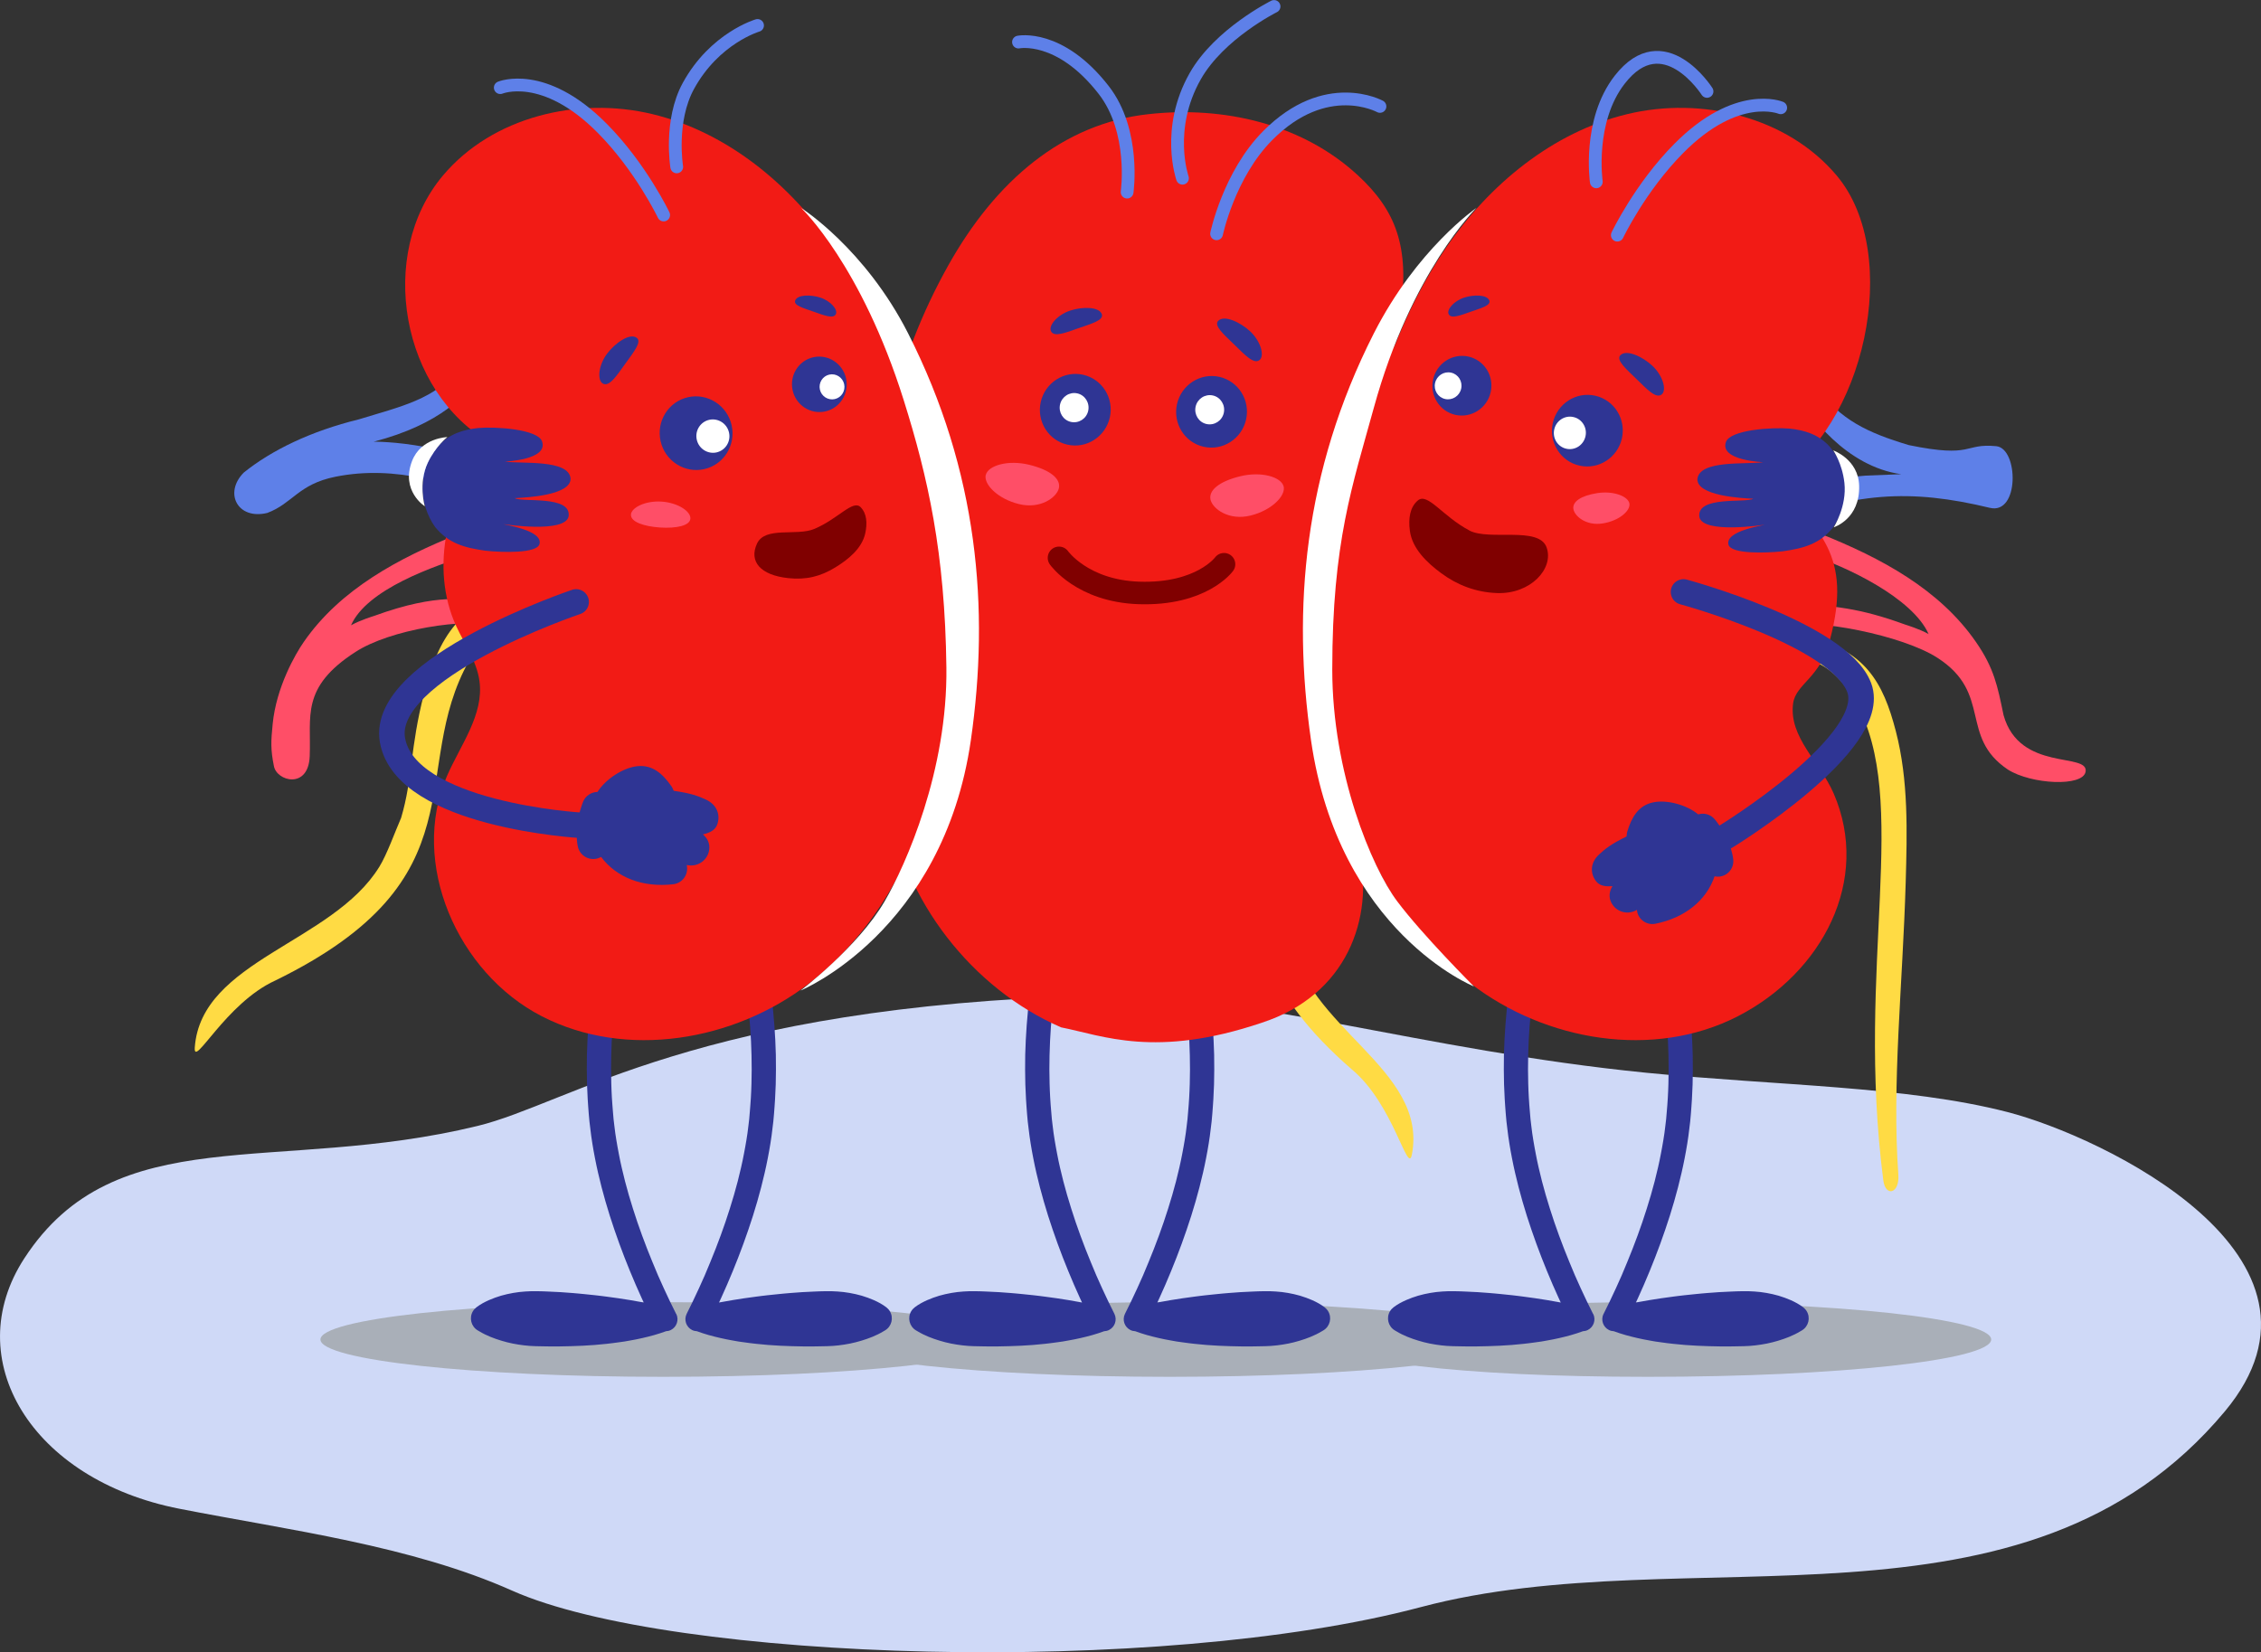
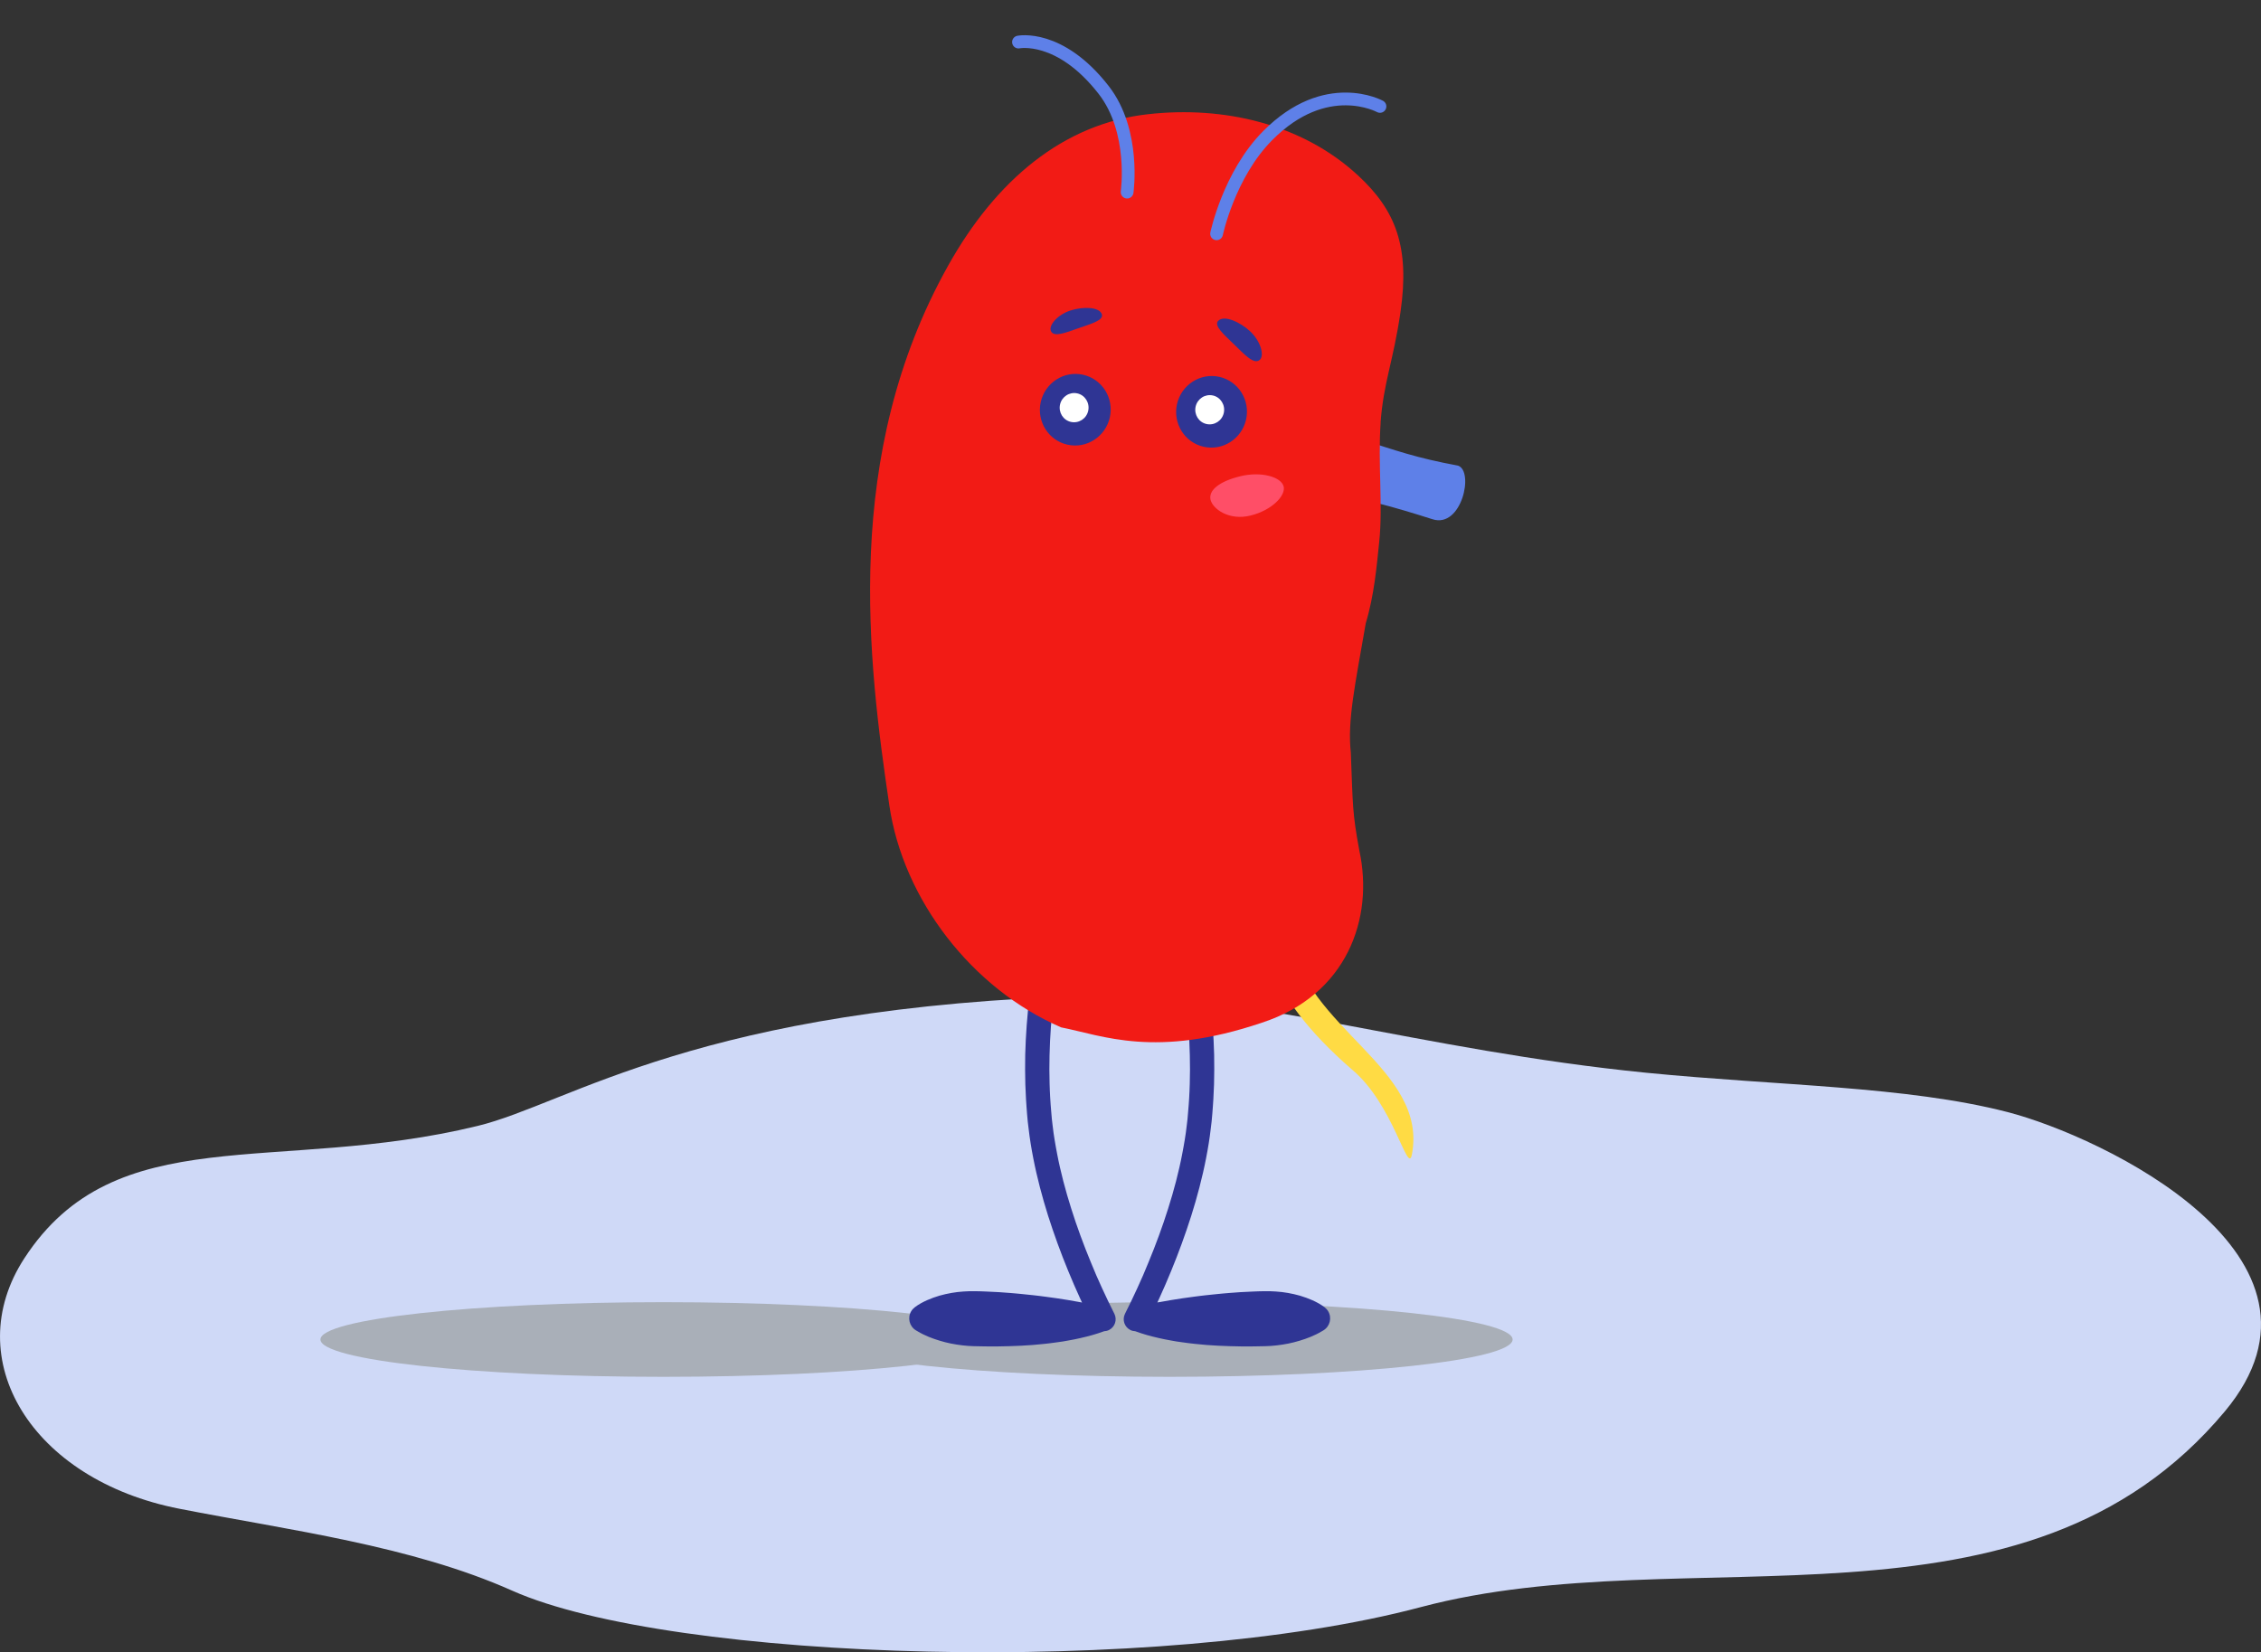
<svg xmlns="http://www.w3.org/2000/svg" id="Ebene_1" data-name="Ebene 1" viewBox="0 0 301 220">
  <rect x="0" y="0" width="301" height="220" fill="#333333" stroke="none" />
  <defs>
    <style>
      .cls-1, .cls-2, .cls-3, .cls-4 {
        fill: none;
      }

      .cls-5 {
        fill: #f21b15;
      }

      .cls-6 {
        fill: #5e80e8;
      }

      .cls-7 {
        fill: #cfd9f7;
      }

      .cls-2 {
        stroke: maroon;
        stroke-width: 3px;
      }

      .cls-2, .cls-3, .cls-4 {
        stroke-linecap: round;
      }

      .cls-8 {
        clip-path: url(#clippath-1);
      }

      .cls-3 {
        stroke: #5e80e8;
        stroke-width: 1.7px;
      }

      .cls-9 {
        fill: #fff;
      }

      .cls-10 {
        fill: maroon;
      }

      .cls-11 {
        fill: #a9afb8;
      }

      .cls-4 {
        stroke: #2f3594;
        stroke-width: 3.4px;
      }

      .cls-12 {
        fill: #ffdb44;
      }

      .cls-13 {
        fill: #2f3594;
      }

      .cls-14 {
        fill: #ff4e67;
      }

      .cls-15 {
        clip-path: url(#clippath);
      }
    </style>
    <clipPath id="clippath">
      <rect class="cls-1" x="0" width="301" height="220" />
    </clipPath>
    <clipPath id="clippath-1">
-       <rect class="cls-1" x="0" width="301" height="220" />
-     </clipPath>
+       </clipPath>
  </defs>
  <g class="cls-15">
    <path class="cls-7" d="M267.23,148.07c12.63,3.25,46.18,19.25,28.95,39.87-26.62,31.86-71.31,16.56-107.06,26.06-34.84,9.26-99.71,7.26-120.94-2.2-13.46-6-29.76-8.06-44.28-10.9-19.73-3.85-29.41-19.91-20.66-33.35,12.16-18.69,33.51-11.1,60.35-17.63,12.25-2.98,29.41-15.93,82.21-17.35,19.61-.53,43.38,7.29,73.35,10.27,17.58,1.74,34.65,1.77,48.08,5.23" />
    <path class="cls-11" d="M42.66,178.36c0,2.75,20.45,4.97,45.67,4.97s45.67-2.23,45.67-4.97-20.45-4.97-45.67-4.97-45.67,2.23-45.67,4.97" />
    <path class="cls-11" d="M201.37,178.36c0,2.75-20.45,4.97-45.67,4.97s-45.67-2.23-45.67-4.97,20.44-4.97,45.67-4.97,45.67,2.23,45.67,4.97" />
    <path class="cls-12" d="M165.61,82.98c8.26,4.25,9.59,9.74,9.52,17.31-.07,7.57-4.64,14.98-3.22,24.67,1.73,11.81,18.25,17.34,16.05,28.77-.55,2.85-2.43-6.76-8.05-11.38-23.36-20.33-5.25-31.46-9.45-47.84-1.23-4.81-5.76-8.01-11.05-8.43,3.25-2.65,4.4-1.31,6.2-3.1" />
    <path class="cls-13" d="M149.75,174.99v-.02c.57-1.14,1.13-2.28,1.65-3.43.53-1.15,1.04-2.31,1.51-3.49.49-1.17.94-2.35,1.38-3.54.44-1.19.84-2.38,1.22-3.58l.55-1.81.5-1.82c.31-1.22.6-2.44.83-3.67.11-.62.24-1.23.33-1.84l.14-.91c.05-.31.08-.64.12-.95l.11-.93.08-.94c.07-.62.09-1.25.14-1.88.04-.63.06-1.26.08-1.88,0-.63.03-1.26.03-1.89,0-1.26-.03-2.52-.09-3.78-.06-1.26-.15-2.52-.28-3.77-.11-1.26-.28-2.51-.45-3.76-.36-2.5-.82-4.99-1.39-7.45-.28-1.23-.6-2.46-.93-3.67-.34-1.21-.71-2.44-1.11-3.57v-.03c-.31-.84.14-1.76.98-2.05.84-.3,1.76.15,2.06.99.45,1.29.83,2.53,1.18,3.8.35,1.26.68,2.54.97,3.81.59,2.55,1.07,5.13,1.44,7.72.18,1.3.35,2.6.47,3.9.13,1.31.22,2.62.29,3.93.07,1.31.1,2.63.09,3.94,0,.66-.02,1.32-.03,1.97-.03.66-.05,1.32-.09,1.97-.05.66-.08,1.32-.14,1.97l-.09.99-.12.99c-.04.32-.07.63-.12.96l-.15,1c-.1.67-.23,1.31-.35,1.96-.25,1.3-.55,2.58-.88,3.86l-.52,1.9-.57,1.89c-.4,1.25-.82,2.49-1.27,3.72-.45,1.23-.92,2.45-1.42,3.66-.49,1.21-1.02,2.41-1.56,3.6-.09.19-.18.39-.27.58.1-.02.21-.04.31-.06.51-.09,1.02-.19,1.53-.27l1.53-.24c.51-.08,1.02-.14,1.53-.21.51-.08,1.02-.12,1.54-.19.51-.06,1.02-.11,1.54-.16.51-.06,1.03-.09,1.54-.14,1.03-.09,2.07-.15,3.11-.19.52-.03,1.04-.04,1.57-.05.52-.01,1.05,0,1.58.04.53.03,1.07.1,1.6.19.54.09,1.08.22,1.62.37.55.17,1.08.35,1.64.6.28.13.54.25.82.41.28.16.55.33.81.53.18.14.35.32.47.52.53.88.25,2.03-.64,2.56l-.19.11c-.51.31-.98.53-1.48.74-.48.19-.99.38-1.48.52-.5.15-1,.28-1.5.38-.51.1-1.01.18-1.52.24-.51.06-1.02.1-1.54.11-.52.01-1.03.03-1.55.03-1.04.01-2.08.01-3.13-.03-.52-.02-1.05-.03-1.57-.06-.53-.03-1.05-.06-1.58-.1-.53-.05-1.06-.09-1.59-.15-.53-.06-1.06-.12-1.59-.2l-.79-.11-.79-.14c-.53-.09-1.06-.2-1.59-.32-.53-.12-1.05-.25-1.58-.4-.53-.15-1.05-.32-1.57-.51-.21-.01-.44-.06-.64-.16-.79-.39-1.12-1.35-.73-2.15" />
    <path class="cls-13" d="M148.37,174.99v-.02c-.57-1.14-1.13-2.28-1.65-3.43-.53-1.15-1.04-2.31-1.51-3.49-.49-1.17-.94-2.35-1.38-3.54-.44-1.19-.84-2.38-1.22-3.58l-.55-1.81-.5-1.82c-.31-1.22-.6-2.44-.83-3.67-.11-.62-.24-1.23-.33-1.84l-.14-.91c-.05-.31-.08-.64-.12-.95l-.11-.93-.08-.94c-.07-.62-.09-1.25-.14-1.88-.04-.63-.06-1.26-.08-1.88,0-.63-.03-1.26-.03-1.89,0-1.26.03-2.52.09-3.78.06-1.26.15-2.52.28-3.77.11-1.26.28-2.51.45-3.76.36-2.5.82-4.99,1.39-7.45.28-1.23.6-2.46.93-3.67.34-1.21.71-2.44,1.11-3.57v-.03c.31-.84-.14-1.76-.98-2.05-.84-.3-1.76.15-2.06.99-.45,1.29-.83,2.53-1.18,3.8-.35,1.26-.68,2.54-.97,3.81-.59,2.55-1.07,5.13-1.44,7.72-.18,1.3-.35,2.6-.47,3.9-.13,1.31-.22,2.62-.29,3.93-.07,1.31-.1,2.63-.09,3.94,0,.66.02,1.32.03,1.97.03.66.05,1.32.09,1.97.05.66.08,1.32.14,1.97l.09.99.12.99c.04.32.07.63.12.96l.15,1c.1.67.23,1.31.35,1.96.25,1.3.55,2.58.88,3.86l.52,1.9.57,1.89c.4,1.25.82,2.49,1.27,3.72.45,1.23.92,2.45,1.42,3.66.49,1.21,1.02,2.41,1.56,3.6.09.19.18.39.27.58-.1-.02-.21-.04-.31-.06-.51-.09-1.02-.19-1.53-.27l-1.53-.24c-.51-.08-1.02-.14-1.53-.21-.51-.08-1.02-.12-1.54-.19-.51-.06-1.02-.11-1.54-.16-.51-.06-1.03-.09-1.54-.14-1.03-.09-2.07-.15-3.11-.19-.52-.03-1.04-.04-1.57-.05-.52-.01-1.05,0-1.58.04-.53.03-1.07.1-1.6.19-.54.09-1.08.22-1.62.37-.55.17-1.08.35-1.64.6-.28.13-.54.25-.82.41-.28.16-.55.33-.81.53-.18.14-.35.32-.47.52-.53.88-.25,2.03.64,2.56l.19.11c.51.31.98.53,1.48.74.48.19.99.38,1.48.52.5.15,1,.28,1.5.38.51.1,1.01.18,1.52.24.51.06,1.02.1,1.54.11.52.01,1.03.03,1.55.03,1.04.01,2.08.01,3.13-.03.52-.02,1.05-.03,1.57-.06.53-.03,1.05-.06,1.58-.1.53-.05,1.06-.09,1.59-.15.53-.06,1.06-.12,1.59-.2l.79-.11.79-.14c.53-.09,1.06-.2,1.59-.32.53-.12,1.05-.25,1.58-.4.53-.15,1.05-.32,1.57-.51.21-.01.44-.06.64-.16.79-.39,1.12-1.35.73-2.15" />
    <path class="cls-6" d="M168.55,49.71c2.85,4.38,7.13,6.74,12.6,8.79,4.8,1.51,7.29,2.45,12.95,3.5,2.17.72.5,8.38-3.39,7.14-10.32-3.27-18.41-5.4-30.02-1.44-.54-1.73-1.72-1.11-2.27-2.84,4.79-2.21,9.96-3.06,15.75-3.12.14,0,4.59.14,4.73.14-7.26-1.49-11.91-8.85-12.71-11.25.7-.31,2.47.15,2.35-.91" />
    <path class="cls-5" d="M183.79,56.3c.38-5.32,1.7-8.21,2.65-14.73,1.27-8.75-.66-13.59-5.64-18.2-7.49-6.94-17.99-9.27-27.9-8.17-11.35,1.23-20.32,8.81-26.66,20.14-14.17,25.27-10.68,52.68-7.84,71.94,1.84,12.48,10.96,24.36,22.87,29.52,5.48,1.07,12.53,4.18,26.74-.63,11.3-3.69,14.93-13.88,12.95-22.94-.94-5.1-.85-5.88-1.13-13.03-.47-4.25.57-9,1.99-17.21,1.13-3.74,1.46-7.65,1.79-10.82.51-4.8-.19-10.54.19-15.86" />
    <path class="cls-3" d="M183.71,14.17s-7.18-3.95-14.95,3.89c-5.15,5.19-6.8,13.07-6.8,13.07" />
    <path class="cls-3" d="M150.05,25.58s1.16-8.1-3.12-13.6c-5.84-7.51-11.34-6.38-11.34-6.38" />
    <path class="cls-14" d="M170.89,64.76c.3,1.24-1.57,3.19-4.42,3.89-2.84.7-5-.86-5.31-2.09-.3-1.24,1.09-2.44,3.93-3.14,2.84-.7,5.48.1,5.79,1.34" />
-     <path class="cls-14" d="M131.23,63.23c-.3,1.24,1.57,3.19,4.42,3.89,2.84.7,5-.86,5.31-2.09.3-1.24-1.09-2.44-3.93-3.14-2.84-.7-5.48.1-5.79,1.34" />
    <path class="cls-13" d="M146.68,41.83c-.36-1.01-2.6-1-4.16-.49-1.74.56-2.96,1.99-2.61,2.75.39.85,1.96.21,3.67-.39,1.75-.61,3.39-1.06,3.1-1.87" />
    <path class="cls-13" d="M162.19,42.71c.8-.81,2.95.21,4.23,1.4,1.42,1.32,1.95,3.25,1.27,3.82-.76.64-1.98-.69-3.36-2.03-1.41-1.37-2.79-2.55-2.14-3.2" />
    <path class="cls-13" d="M138.55,53.53c-.57,2.57,1.02,5.12,3.56,5.68,2.54.57,5.06-1.06,5.64-3.63.57-2.57-1.02-5.11-3.56-5.68-2.54-.57-5.06,1.06-5.64,3.63" />
    <path class="cls-9" d="M141.12,53.86c-.23,1.05.41,2.09,1.45,2.32,1.04.23,2.07-.43,2.3-1.48.23-1.05-.42-2.09-1.45-2.32-1.04-.23-2.06.43-2.3,1.48" />
    <path class="cls-13" d="M156.69,53.81c-.57,2.57,1.02,5.12,3.56,5.68,2.54.57,5.06-1.06,5.64-3.63.57-2.57-1.02-5.11-3.56-5.68-2.54-.57-5.06,1.06-5.64,3.63" />
    <path class="cls-9" d="M159.17,54.14c-.23,1.05.41,2.09,1.45,2.32,1.04.23,2.07-.43,2.3-1.48.23-1.05-.42-2.09-1.45-2.32-1.04-.23-2.06.43-2.3,1.48" />
  </g>
  <g class="cls-8">
    <path class="cls-2" d="M140.98,74.28s3.1,4.41,10.63,4.67c8.36.28,11.34-3.82,11.34-3.82" />
    <path class="cls-3" d="M157.42,23.73s-2.3-6.54,1.7-13.59c3.21-5.66,10.49-9.28,10.49-9.28" />
    <path class="cls-11" d="M265.08,178.36c0,2.75-20.45,4.97-45.67,4.97s-42.05-2.15-42.05-4.9,16.83-5.04,42.05-5.04,45.67,2.23,45.67,4.97" />
    <path class="cls-13" d="M212.09,174.99v-.02c-.57-1.14-1.13-2.28-1.65-3.43-.53-1.15-1.04-2.31-1.51-3.49-.49-1.17-.94-2.35-1.38-3.54-.44-1.19-.84-2.38-1.22-3.58l-.55-1.81-.5-1.82c-.31-1.22-.6-2.44-.83-3.67-.11-.62-.24-1.23-.33-1.84l-.14-.91c-.04-.31-.08-.64-.12-.95l-.11-.93-.08-.94c-.07-.62-.09-1.25-.14-1.88-.04-.63-.06-1.26-.08-1.88,0-.63-.03-1.26-.03-1.89,0-1.26.03-2.52.09-3.78.06-1.26.15-2.52.28-3.77.11-1.26.28-2.51.45-3.76.36-2.5.82-4.99,1.39-7.45.28-1.23.6-2.46.93-3.67.34-1.21.71-2.44,1.11-3.57v-.03c.31-.84-.14-1.76-.98-2.05-.84-.3-1.76.15-2.06.99-.45,1.29-.83,2.53-1.18,3.8-.35,1.26-.68,2.54-.97,3.81-.59,2.55-1.07,5.13-1.44,7.72-.18,1.3-.34,2.6-.46,3.9-.13,1.31-.22,2.62-.29,3.93-.07,1.31-.1,2.63-.09,3.94,0,.66.02,1.32.03,1.97.03.66.05,1.32.09,1.97.05.66.08,1.32.14,1.97l.09.99.12.99c.04.32.07.63.12.96l.15,1c.1.67.23,1.31.35,1.96.25,1.3.55,2.58.88,3.86l.52,1.9.57,1.89c.4,1.25.82,2.49,1.27,3.72.45,1.23.92,2.45,1.42,3.66.49,1.21,1.02,2.41,1.56,3.6.09.19.18.39.27.58-.1-.02-.21-.04-.31-.06-.51-.09-1.02-.19-1.53-.27l-1.53-.24c-.51-.08-1.02-.14-1.53-.21-.51-.08-1.02-.12-1.53-.19-.51-.06-1.03-.11-1.54-.16-.51-.06-1.03-.09-1.54-.14-1.03-.09-2.07-.15-3.11-.19-.52-.03-1.04-.04-1.57-.05-.52-.01-1.05,0-1.58.04-.53.03-1.07.1-1.6.19-.54.09-1.08.22-1.62.37-.55.17-1.08.35-1.64.6-.28.13-.54.25-.82.41-.28.16-.55.33-.81.53-.18.14-.35.32-.47.52-.53.88-.25,2.03.64,2.56l.19.11c.51.31.98.53,1.48.74.48.19.99.38,1.48.52.5.15,1,.28,1.5.38.51.1,1.01.18,1.52.24.51.06,1.02.1,1.54.11.52.01,1.03.03,1.55.03,1.04.01,2.08.01,3.13-.03.52-.02,1.05-.03,1.57-.06.53-.03,1.05-.06,1.58-.1.53-.05,1.06-.09,1.59-.15.53-.06,1.06-.12,1.59-.2l.79-.11.79-.14c.53-.09,1.06-.2,1.59-.32.53-.12,1.05-.25,1.58-.4.53-.15,1.05-.32,1.57-.51.21-.01.44-.06.64-.16.79-.39,1.12-1.35.73-2.15" />
    <path class="cls-13" d="M213.47,174.99v-.02c.57-1.14,1.13-2.28,1.65-3.43.53-1.15,1.04-2.31,1.51-3.49.49-1.17.94-2.35,1.38-3.54.44-1.19.84-2.38,1.22-3.58l.55-1.81.5-1.82c.31-1.22.6-2.44.83-3.67.11-.62.24-1.23.33-1.84l.14-.91c.04-.31.08-.64.12-.95l.11-.93.08-.94c.07-.62.09-1.25.14-1.88.04-.63.06-1.26.08-1.88,0-.63.03-1.26.03-1.89,0-1.26-.03-2.52-.09-3.78-.06-1.26-.15-2.52-.28-3.77-.11-1.26-.28-2.51-.45-3.76-.36-2.5-.82-4.99-1.39-7.45-.28-1.23-.6-2.46-.93-3.67-.34-1.21-.71-2.44-1.11-3.57v-.03c-.31-.84.14-1.76.98-2.05.84-.3,1.76.15,2.06.99.45,1.29.83,2.53,1.18,3.8.35,1.26.68,2.54.97,3.81.59,2.55,1.07,5.13,1.44,7.72.18,1.3.34,2.6.46,3.9.13,1.31.22,2.62.29,3.93.07,1.31.1,2.63.09,3.94,0,.66-.02,1.32-.03,1.97-.03.66-.05,1.32-.09,1.97-.05.66-.08,1.32-.14,1.97l-.09.99-.12.99c-.04.32-.07.63-.12.96l-.15,1c-.1.67-.23,1.31-.35,1.96-.25,1.3-.55,2.58-.88,3.86l-.52,1.9-.57,1.89c-.4,1.25-.82,2.49-1.27,3.72-.45,1.23-.92,2.45-1.42,3.66-.49,1.21-1.02,2.41-1.56,3.6-.09.19-.18.39-.27.58.1-.02.21-.04.31-.06.51-.09,1.02-.19,1.53-.27l1.53-.24c.51-.08,1.02-.14,1.53-.21.51-.08,1.02-.12,1.54-.19.51-.06,1.02-.11,1.54-.16.51-.06,1.03-.09,1.54-.14,1.03-.09,2.07-.15,3.11-.19.52-.03,1.04-.04,1.57-.05.52-.01,1.05,0,1.58.04.53.03,1.07.1,1.6.19.54.09,1.08.22,1.62.37.55.17,1.08.35,1.64.6.28.13.54.25.82.41.28.16.55.33.81.53.18.14.35.32.47.52.53.88.25,2.03-.64,2.56l-.19.11c-.51.31-.98.53-1.48.74-.48.19-.99.38-1.48.52-.5.15-1,.28-1.5.38-.51.1-1.01.18-1.52.24-.51.06-1.02.1-1.54.11-.52.01-1.03.03-1.55.03-1.04.01-2.08.01-3.13-.03-.52-.02-1.05-.03-1.57-.06-.53-.03-1.05-.06-1.58-.1-.53-.05-1.06-.09-1.59-.15-.53-.06-1.06-.12-1.59-.2l-.79-.11-.79-.14c-.53-.09-1.06-.2-1.59-.32-.53-.12-1.05-.25-1.58-.4-.53-.15-1.05-.32-1.57-.51-.21-.01-.44-.06-.64-.16-.79-.39-1.12-1.35-.73-2.15" />
    <path class="cls-12" d="M240.21,84.69c8.08,1.75,10.49,6.16,12.18,12.69,1.69,6.52,1.5,13.37,1.31,20.1-.4,13.61-1.85,26.89-.98,38.91.19,2.57-1.71,3.03-2,.78-3.72-28.68,3.72-50.57-3.67-63.69-2.17-3.85-5.46-6.65-10.11-5.8,2.19-3.02,2.14-1.05,3.28-3" />
    <path class="cls-14" d="M242.44,71.11c7.95,3.18,15.75,7.34,20.61,14.37,2.42,3.5,2.87,5.84,3.68,9.76,2.13,7.57,11.34,4.9,10.92,7.51-.34,2.05-7.23,1.7-10.35-.28-6.52-4.39-2.02-10.13-9.36-14.87-4.64-3-16.28-5.33-21.02-4.33.44-2.01,1.02-1.02,1.46-3.04,5.9.51,9.04.67,15.29,2.95.12.04,1.82.55,3.08,1.25-2.12-4.8-11.01-9.06-16-10.6.91-1.84,1.66-1.45,1.68-2.72" />
    <path class="cls-6" d="M241.92,51.72c3.15,4.17,6.61,5.88,12.21,7.55,8.66,1.78,7.23-.28,11.62.14,2.98.28,3.12,9.17-.85,8.21-10.52-2.54-18.26-2.17-29.56,2.59-.66-1.68-1.8-.99-2.46-2.67,4.62-2.54,9.72-3.74,15.5-4.21.14-.01,4.58-.18,4.73-.19-7.34-.99-12.5-8-13.47-10.34.68-.36,2.48-.02,2.29-1.07" />
    <path class="cls-5" d="M236.18,63.94c11.99-6.8,17.2-30.03,8.33-40.57-6.57-7.81-17.98-10.57-27.9-8.17-9.92,2.4-18.32,9.35-24.09,17.76-5.76,8.42-9.12,18.24-11.58,28.14-3.04,12.24-4.8,25-2.91,37.47,1.89,12.47,7.75,24.68,17.74,32.38,9.99,7.7,24.38,10.14,35.6,4.36,11.22-5.78,17.75-18.11,12.73-29.68-1.8-4.15-5.99-7.47-5.39-11.96.36-2.65,3.69-3.4,4.91-8.5,3.02-11.33-1.5-14.54-7.46-21.24" />
    <path class="cls-14" d="M216.92,67.06c.15.96-1.4,2.31-3.59,2.64-2.19.34-3.72-.98-3.87-1.93-.15-.96.99-1.77,3.18-2.11,2.19-.34,4.13.44,4.28,1.4" />
    <path class="cls-13" d="M228.26,116.68c-1.1,3.23-3.98,5.54-7.88,6.32-1.12.22-2.21-.5-2.43-1.61-.02-.08-.03-.16-.03-.24-.12.06-.18.09-.19.1-1.18.6-2.62.12-3.22-1.06-.38-.76-.26-1.52.15-2.2-.75.07-1.63.03-2.14-.6-.81-1-.9-2.47.39-3.64.77-.71,1.53-1.34,3.63-2.37,0,0,.03-.43.09-.64.57-1.87,1.45-3.48,3.44-3.9,1.84-.39,4.46.32,6.01,1.6.76-.24,1.63-.01,2.18.63.14.16.98,1.18,1.66,2.62.38.81.7,1.75.82,2.74.13,1.13-.68,2.16-1.81,2.29-.23.03-.44.01-.65-.03" />
    <path class="cls-3" d="M237.06,14.35s-5.8-2.43-13.57,5.41c-5.15,5.19-8.18,11.55-8.18,11.55" />
    <path class="cls-3" d="M212.51,24.21s-1.16-8.1,3.12-13.6c5.84-7.51,11.62,1.56,11.62,1.56" />
    <path class="cls-10" d="M195.61,70.64c2.66,1.4,9.26-.61,10.28,2.24,1.02,2.85-2.16,6.24-6.56,6.09-2.82-.09-5.34-1.07-7.47-2.65-1.91-1.41-3.86-3.28-4.17-5.65-.22-1.62.01-3.14,1.06-4.03,1.3-1.11,3.3,2.12,6.86,3.99" />
    <path class="cls-13" d="M198.27,40.02c-.29-.81-2.08-.8-3.33-.4-1.39.45-2.37,1.6-2.09,2.2.31.68,1.57.17,2.94-.31,1.4-.49,2.72-.84,2.48-1.5" />
    <path class="cls-13" d="M215.73,47.29c.8-.81,2.95.21,4.23,1.4,1.42,1.32,1.95,3.25,1.27,3.82-.76.64-1.98-.69-3.36-2.03-1.41-1.37-2.79-2.55-2.14-3.2" />
    <path class="cls-13" d="M190.79,50.51c-.48,2.14.85,4.26,2.96,4.73,2.12.47,4.22-.88,4.7-3.03.48-2.14-.85-4.26-2.96-4.73-2.12-.47-4.22.88-4.7,3.03" />
    <path class="cls-9" d="M191.05,50.99c-.22.97.38,1.93,1.34,2.14.96.21,1.91-.4,2.13-1.37.22-.97-.38-1.93-1.34-2.14-.96-.21-1.91.4-2.13,1.37" />
    <path class="cls-13" d="M206.72,56.32c-.57,2.57,1.02,5.12,3.56,5.68,2.54.57,5.06-1.06,5.64-3.63.57-2.57-1.02-5.11-3.56-5.68-2.54-.57-5.06,1.06-5.64,3.63" />
    <path class="cls-9" d="M206.91,57.18c-.26,1.16.46,2.32,1.61,2.57,1.15.26,2.29-.48,2.55-1.65.26-1.16-.46-2.32-1.61-2.57-1.15-.26-2.29.48-2.55,1.65" />
    <path class="cls-4" d="M224.12,78.82s20.71,5.61,23.39,12.74c2.74,7.3-17.72,19.82-17.72,19.82" />
    <path class="cls-9" d="M196.55,27.69s-8.69,8.5-13.66,26.62c-2.84,10.34-5.53,17.84-5.53,34.84,0,13.74,5.24,26.34,8.65,30.87,3.4,4.53,10.21,11.33,10.21,11.33,0,0-18-7.22-21.69-32.79-2.51-17.43-.99-35.75,8.36-54.16,5.74-11.29,13.66-16.71,13.66-16.71" />
    <path class="cls-12" d="M70.14,78.06c-9.08,1.97-11.78,6.93-13.68,14.26-1.9,7.33-1.49,11.29-3.06,16.58-.84,1.92-1.87,4.84-2.89,6.5-6.25,10.17-23.74,12.47-24.58,24.07-.21,2.89,4.1-5.9,10.72-8.91,27.83-13.6,17.52-27.88,25.82-42.62,2.44-4.33,7.64-6.25,12.86-5.29-2.46-3.4-3.91-2.4-5.19-4.6" />
    <path class="cls-13" d="M91.4,174.99v-.02c.57-1.14,1.13-2.28,1.65-3.43.53-1.15,1.04-2.31,1.51-3.49.49-1.17.94-2.35,1.38-3.54.44-1.19.84-2.38,1.22-3.58l.55-1.81.5-1.82c.31-1.22.6-2.44.83-3.67.11-.62.24-1.23.33-1.84l.14-.91c.05-.31.08-.64.12-.95l.11-.93.08-.94c.06-.62.09-1.25.14-1.88.04-.63.06-1.26.08-1.88,0-.63.03-1.26.03-1.89,0-1.26-.03-2.52-.09-3.78-.06-1.26-.15-2.52-.28-3.77-.11-1.26-.28-2.51-.45-3.76-.36-2.5-.82-4.99-1.39-7.45-.29-1.23-.6-2.46-.93-3.67-.34-1.21-.71-2.44-1.11-3.57v-.03c-.31-.84.14-1.76.98-2.05.84-.3,1.76.15,2.06.99.46,1.29.83,2.53,1.18,3.8.35,1.26.68,2.54.97,3.81.59,2.55,1.07,5.13,1.44,7.72.18,1.3.35,2.6.47,3.9.13,1.31.22,2.62.29,3.93.07,1.31.1,2.63.09,3.94,0,.66-.02,1.32-.03,1.97-.03.66-.05,1.32-.09,1.97-.05.66-.08,1.32-.14,1.97l-.09.99-.12.99c-.04.32-.07.63-.12.96l-.15,1c-.1.67-.23,1.31-.35,1.96-.25,1.3-.55,2.58-.88,3.86l-.52,1.9-.57,1.89c-.4,1.25-.82,2.49-1.27,3.72-.45,1.23-.92,2.45-1.42,3.66-.49,1.21-1.02,2.41-1.56,3.6-.09.19-.18.39-.27.58.1-.02.2-.04.31-.06.51-.09,1.02-.19,1.53-.27l1.53-.24c.51-.08,1.02-.14,1.53-.21.51-.08,1.02-.12,1.54-.19.51-.06,1.02-.11,1.54-.16.51-.06,1.03-.09,1.54-.14,1.03-.09,2.07-.15,3.11-.19.52-.03,1.04-.04,1.57-.05.52-.01,1.05,0,1.58.04.53.03,1.07.1,1.6.19.54.09,1.08.22,1.62.37.55.17,1.08.35,1.64.6.28.13.54.25.82.41.28.16.55.33.81.53.18.14.35.32.47.52.53.88.25,2.03-.64,2.56l-.19.11c-.51.31-.98.53-1.48.74-.48.19-.99.38-1.48.52-.5.15-1,.28-1.5.38-.51.1-1.01.18-1.52.24-.51.06-1.02.1-1.54.11-.52.01-1.03.03-1.55.03-1.04.01-2.08.01-3.13-.03-.52-.02-1.05-.03-1.57-.06-.53-.03-1.05-.06-1.58-.1s-1.06-.09-1.59-.15c-.53-.06-1.06-.12-1.59-.2l-.79-.11-.79-.14c-.53-.09-1.06-.2-1.59-.32-.53-.12-1.05-.25-1.58-.4-.53-.15-1.05-.32-1.57-.51-.21-.01-.44-.06-.64-.16-.79-.39-1.12-1.35-.73-2.15" />
    <path class="cls-13" d="M90.02,174.99v-.02c-.57-1.14-1.13-2.28-1.65-3.43-.53-1.15-1.04-2.31-1.51-3.49-.49-1.17-.94-2.35-1.38-3.54-.44-1.19-.84-2.38-1.22-3.58l-.55-1.81-.5-1.82c-.31-1.22-.6-2.44-.83-3.67-.11-.62-.24-1.23-.33-1.84l-.14-.91c-.05-.31-.08-.64-.12-.95l-.11-.93-.08-.94c-.06-.62-.09-1.25-.14-1.88-.04-.63-.06-1.26-.08-1.88,0-.63-.03-1.26-.03-1.89,0-1.26.03-2.52.09-3.78.06-1.26.15-2.52.28-3.77.11-1.26.28-2.51.45-3.76.36-2.5.82-4.99,1.39-7.45.28-1.23.6-2.46.93-3.67.34-1.21.71-2.44,1.11-3.57v-.03c.31-.84-.14-1.76-.98-2.05-.84-.3-1.76.15-2.06.99-.46,1.29-.83,2.53-1.18,3.8-.35,1.26-.68,2.54-.97,3.81-.59,2.55-1.07,5.13-1.44,7.72-.18,1.3-.35,2.6-.47,3.9-.13,1.31-.22,2.62-.29,3.93-.07,1.31-.1,2.63-.09,3.94,0,.66.02,1.32.03,1.97.03.66.05,1.32.09,1.97.05.66.08,1.32.14,1.97l.09.99.12.99c.04.32.07.63.12.96l.15,1c.1.67.23,1.31.35,1.96.25,1.3.55,2.58.88,3.86l.52,1.9.57,1.89c.4,1.25.82,2.49,1.27,3.72.45,1.23.92,2.45,1.42,3.66.49,1.21,1.02,2.41,1.56,3.6.09.19.18.39.27.58-.1-.02-.21-.04-.31-.06-.51-.09-1.02-.19-1.53-.27l-1.53-.24c-.51-.08-1.02-.14-1.53-.21-.51-.08-1.02-.12-1.54-.19-.51-.06-1.03-.11-1.54-.16-.52-.06-1.03-.09-1.54-.14-1.03-.09-2.07-.15-3.11-.19-.52-.03-1.04-.04-1.57-.05-.52-.01-1.05,0-1.58.04-.53.03-1.07.1-1.6.19-.54.09-1.08.22-1.62.37-.55.17-1.08.35-1.64.6-.28.13-.54.25-.82.41-.28.16-.55.33-.81.53-.18.14-.35.32-.47.52-.53.88-.25,2.03.64,2.56l.19.11c.51.31.98.53,1.48.74.48.19.99.38,1.48.52.5.15,1,.28,1.5.38.51.1,1.01.18,1.52.24.51.06,1.02.1,1.54.11.52.01,1.03.03,1.55.03,1.04.01,2.08.01,3.13-.03.53-.02,1.05-.03,1.58-.06.53-.03,1.05-.06,1.58-.1s1.06-.09,1.59-.15c.53-.06,1.06-.12,1.59-.2l.79-.11.8-.14c.53-.09,1.06-.2,1.59-.32.53-.12,1.05-.25,1.58-.4.53-.15,1.05-.32,1.57-.51.21-.01.44-.06.64-.16.79-.39,1.12-1.35.73-2.15" />
    <path class="cls-14" d="M61.05,71.11c-7.94,3.18-15.75,7.34-20.61,14.37-1.1,1.58-3.66,6-4.14,10.93-.23,2.27-.28,3.4.16,5.57.34,2.05,4.59,3.17,4.77-1.27.22-5.34-1.24-9.16,6.09-13.9,4.64-3,14.5-4.56,19.24-3.55-.44-2.01-1.19-1.48-1.63-3.5-3.17.28-6.31-.96-15.12,2.25-.12.04-1.82.55-3.08,1.25,2.12-4.8,11.01-7.9,16-9.44-.91-1.84-1.66-1.45-1.68-2.72" />
    <path class="cls-6" d="M61.16,49c-3.15,4.17-7.86,5.14-13.39,6.84-6.38,1.56-11.62,4.11-15.31,7.08-2.69,2.69-.85,6.34,3.12,5.38,3.4-1.27,4.11-3.82,9.07-4.82,8.04-1.61,15.63.87,23.09,4.01.66-1.68,1.8-.99,2.46-2.67-9.25-6.15-20.3-6-20.45-6.01,8.79-2.26,12.72-6.4,13.69-8.74-.68-.36-2.48-.02-2.29-1.07" />
    <path class="cls-5" d="M65.39,59.03c-11.99-6.8-15.29-25.12-6.42-35.66,6.57-7.81,17.98-10.57,27.9-8.17s18.32,9.35,24.09,17.76,9.12,18.24,11.58,28.14c3.04,12.24,4.8,25,2.91,37.47-1.89,12.47-7.75,24.68-17.74,32.38-9.99,7.7-24.38,10.14-35.6,4.36-11.22-5.78-17.62-20.4-12.61-31.97,1.8-4.15,4.94-8.16,4.33-12.65-.36-2.65-1.99-4.92-3.11-7.35-3.52-7.7-1.29-17.61,4.67-24.31" />
    <path class="cls-13" d="M105.86,40.02c.29-.81,2.08-.8,3.33-.4,1.39.45,2.37,1.6,2.09,2.2-.31.68-1.57.17-2.94-.31-1.4-.49-2.72-.84-2.48-1.5" />
    <path class="cls-13" d="M84.75,44.97c-.93-.66-2.87.72-3.92,2.11-1.17,1.55-1.35,3.54-.58,3.99.86.49,1.83-1.02,2.95-2.58,1.15-1.6,2.3-2.99,1.55-3.52" />
    <path class="cls-14" d="M84,68.53c-.06.95,1.68,1.56,3.86,1.71,2.18.14,3.99-.24,4.05-1.19.06-.95-1.64-2.11-3.83-2.26-2.18-.14-4.02.79-4.09,1.74" />
    <path class="cls-13" d="M80.02,114.1c2.08,2.78,5.58,4.1,9.6,3.64,1.15-.13,1.98-1.17,1.84-2.32,0-.08-.02-.16-.04-.24.13.02.21.03.21.03,1.33.21,2.58-.7,2.78-2.03.13-.86-.22-1.55-.83-2.08.75-.17,1.58-.48,1.88-1.25.47-1.22.09-2.67-1.52-3.4-.97-.44-1.9-.82-4.25-1.15,0,0-.16-.4-.29-.59-1.14-1.62-2.49-2.91-4.55-2.69-1.9.2-4.21,1.71-5.31,3.43-.81.01-1.58.5-1.91,1.29-.08.2-.58,1.45-.78,3.05-.11.9-.13,1.91.07,2.91.23,1.13,1.33,1.87,2.47,1.64.23-.04.43-.13.62-.23" />
    <path class="cls-13" d="M57.89,70.13c1.78,2.21,3.9,2.8,6.73,3.2,2.26.24,6.86.38,7.2-.88.51-1.87-4.79-2.58-4.79-2.66,0,0,8.25,1.28,8.67-1.05.37-2.83-6.19-1.82-7.17-2.41,1.68-.08,7.46-.4,7.43-2.6-.22-2.61-6.53-1.94-8.76-2.27,0,0,5.84-.21,4.96-2.69-.58-1.63-6.18-1.98-8.46-1.78-1.97.2-3.92.76-5.42,2.47-1.42,1.7-1.89,3.26-2.02,5.15-.13,2.02.65,4.14,1.63,5.51" />
    <path class="cls-13" d="M244.05,70.21c-1.78,2.21-3.9,2.8-6.74,3.2-2.26.24-6.86.38-7.2-.88-.51-1.87,4.79-2.58,4.79-2.66,0,0-8.25,1.28-8.67-1.05-.37-2.83,6.19-1.82,7.17-2.41-1.68-.08-7.46-.4-7.43-2.6.22-2.61,6.53-1.94,8.76-2.27,0,0-5.84-.21-4.96-2.69.58-1.63,6.18-1.98,8.46-1.78,1.97.2,3.92.76,5.42,2.48,1.42,1.7,1.89,3.26,2.02,5.15.13,2.02-.65,4.14-1.63,5.51" />
    <path class="cls-13" d="M97.4,56.63c.59,2.65-1.05,5.26-3.66,5.84-2.61.58-5.21-1.09-5.8-3.74-.59-2.64,1.05-5.26,3.66-5.84,2.61-.58,5.21,1.09,5.8,3.74" />
    <path class="cls-9" d="M97.05,57.59c.27,1.2-.47,2.38-1.66,2.65-1.18.26-2.36-.49-2.63-1.69-.27-1.2.47-2.38,1.66-2.65,1.18-.26,2.36.49,2.63,1.69" />
    <path class="cls-13" d="M112.63,50.38c.44,1.99-.79,3.96-2.75,4.4-1.97.44-3.92-.82-4.36-2.81-.44-1.99.79-3.96,2.75-4.4,1.96-.44,3.92.82,4.36,2.81" />
-     <path class="cls-9" d="M112.38,51.15c.2.9-.36,1.79-1.25,1.99-.89.2-1.78-.37-1.98-1.27-.2-.9.36-1.79,1.25-1.99s1.78.37,1.98,1.27" />
+     <path class="cls-9" d="M112.38,51.15c.2.9-.36,1.79-1.25,1.99-.89.2-1.78-.37-1.98-1.27-.2-.9.36-1.79,1.25-1.99" />
    <path class="cls-3" d="M66.6,11.67s5.8-2.43,13.57,5.41c5.15,5.19,8.18,11.55,8.18,11.55" />
    <path class="cls-3" d="M90.09,22.22s-1-6.12,1.56-10.79c3.5-6.38,9.2-8.04,9.2-8.04" />
    <path class="cls-10" d="M108.41,70.43c-2.37.99-6.56-.39-7.64,1.97-1.08,2.36.45,4.18,4.16,4.58,2.4.26,4.32-.23,6.26-1.42,1.74-1.06,3.54-2.52,3.99-4.51.31-1.37.22-2.68-.61-3.52-1.03-1.04-2.98,1.56-6.16,2.9" />
    <path class="cls-4" d="M76.7,80.15s-26.16,8.79-24.45,18.41c1.77,9.99,25.04,11.33,25.04,11.33" />
    <path class="cls-9" d="M106.71,27.75s7.94,7.5,13.61,25.57c3.21,10.23,5.48,20.25,5.67,35.54.17,13.73-5.37,26.25-8.22,31.15-3.54,6.09-11.2,11.89-11.2,11.89,0,0,18.99-7.79,22.68-33.36,2.51-17.43.99-35.75-8.36-54.16-5.74-11.29-14.18-16.65-14.18-16.65" />
    <path class="cls-9" d="M59.56,58.2s-1.53,1.17-2.61,3.42c-1.3,2.72-.4,5.79-.4,5.79,0,0-3.22-2.03-1.7-6.01,1.19-3.12,4.71-3.2,4.71-3.2" />
    <path class="cls-9" d="M244.06,59.98s1.19,1.71,1.48,4.31c.35,3.14-1.42,5.92-1.42,5.92,0,0,3.52-1.08,3.38-5.56-.11-3.5-3.43-4.67-3.43-4.67" />
  </g>
</svg>